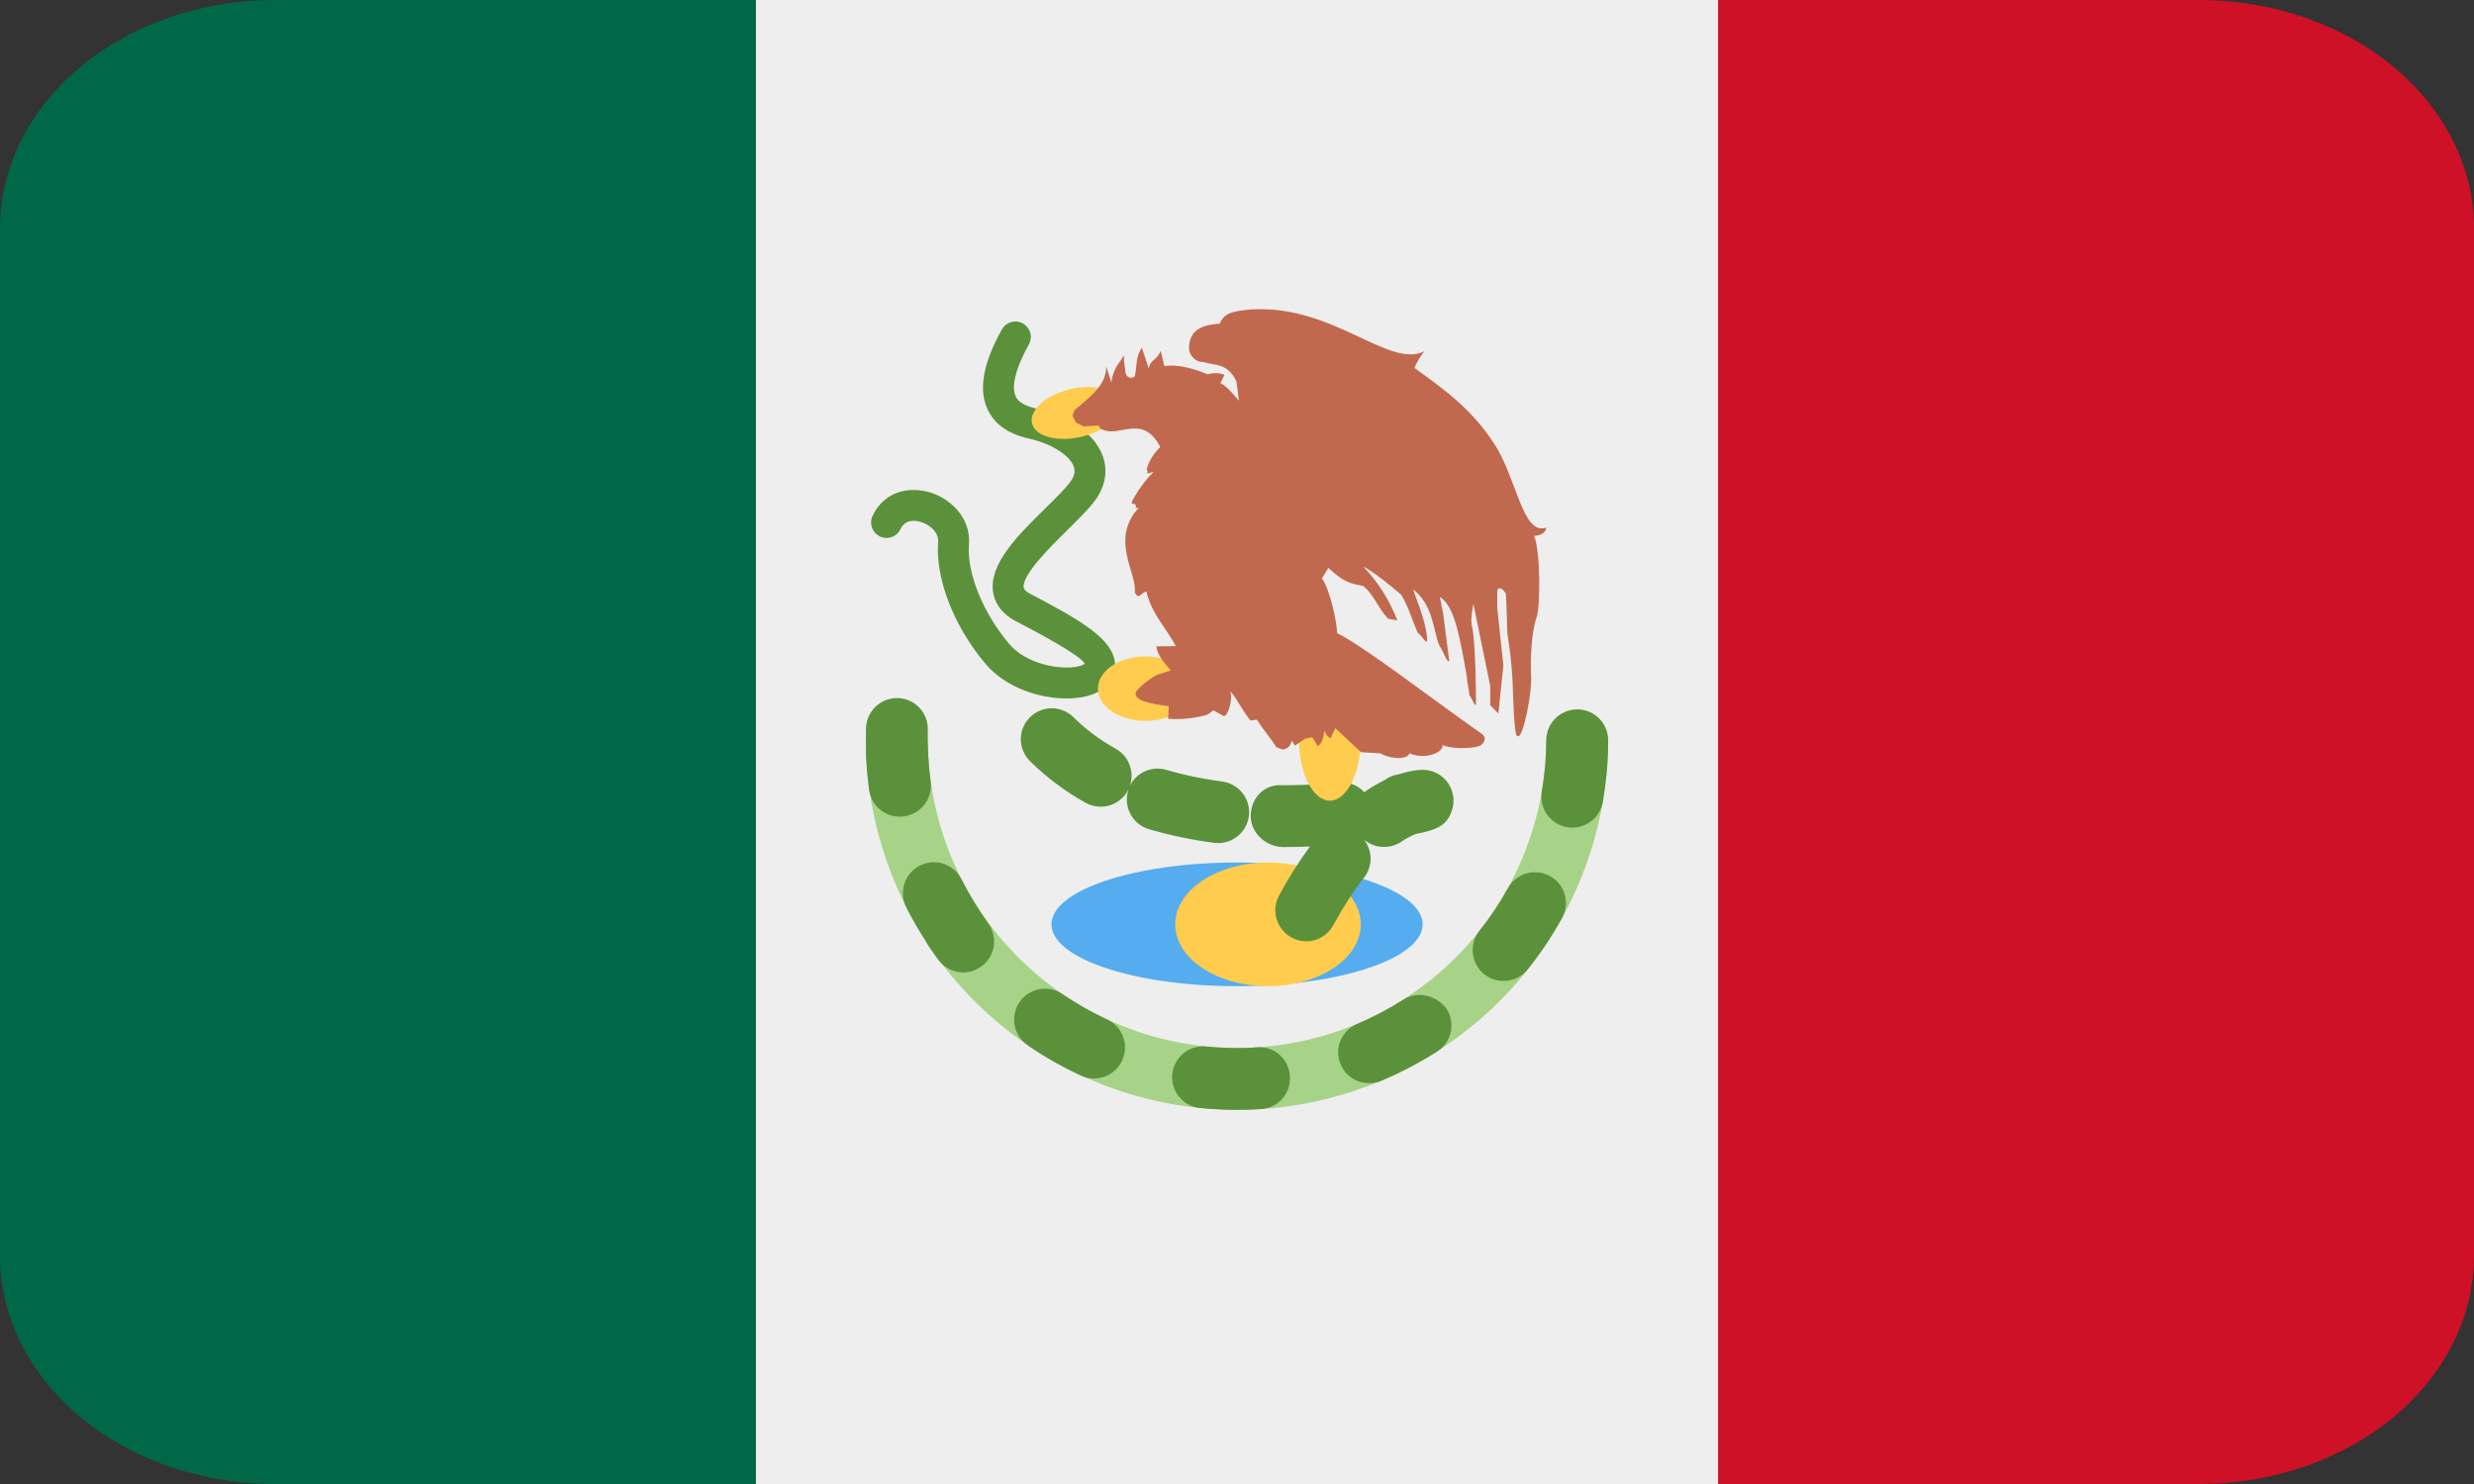
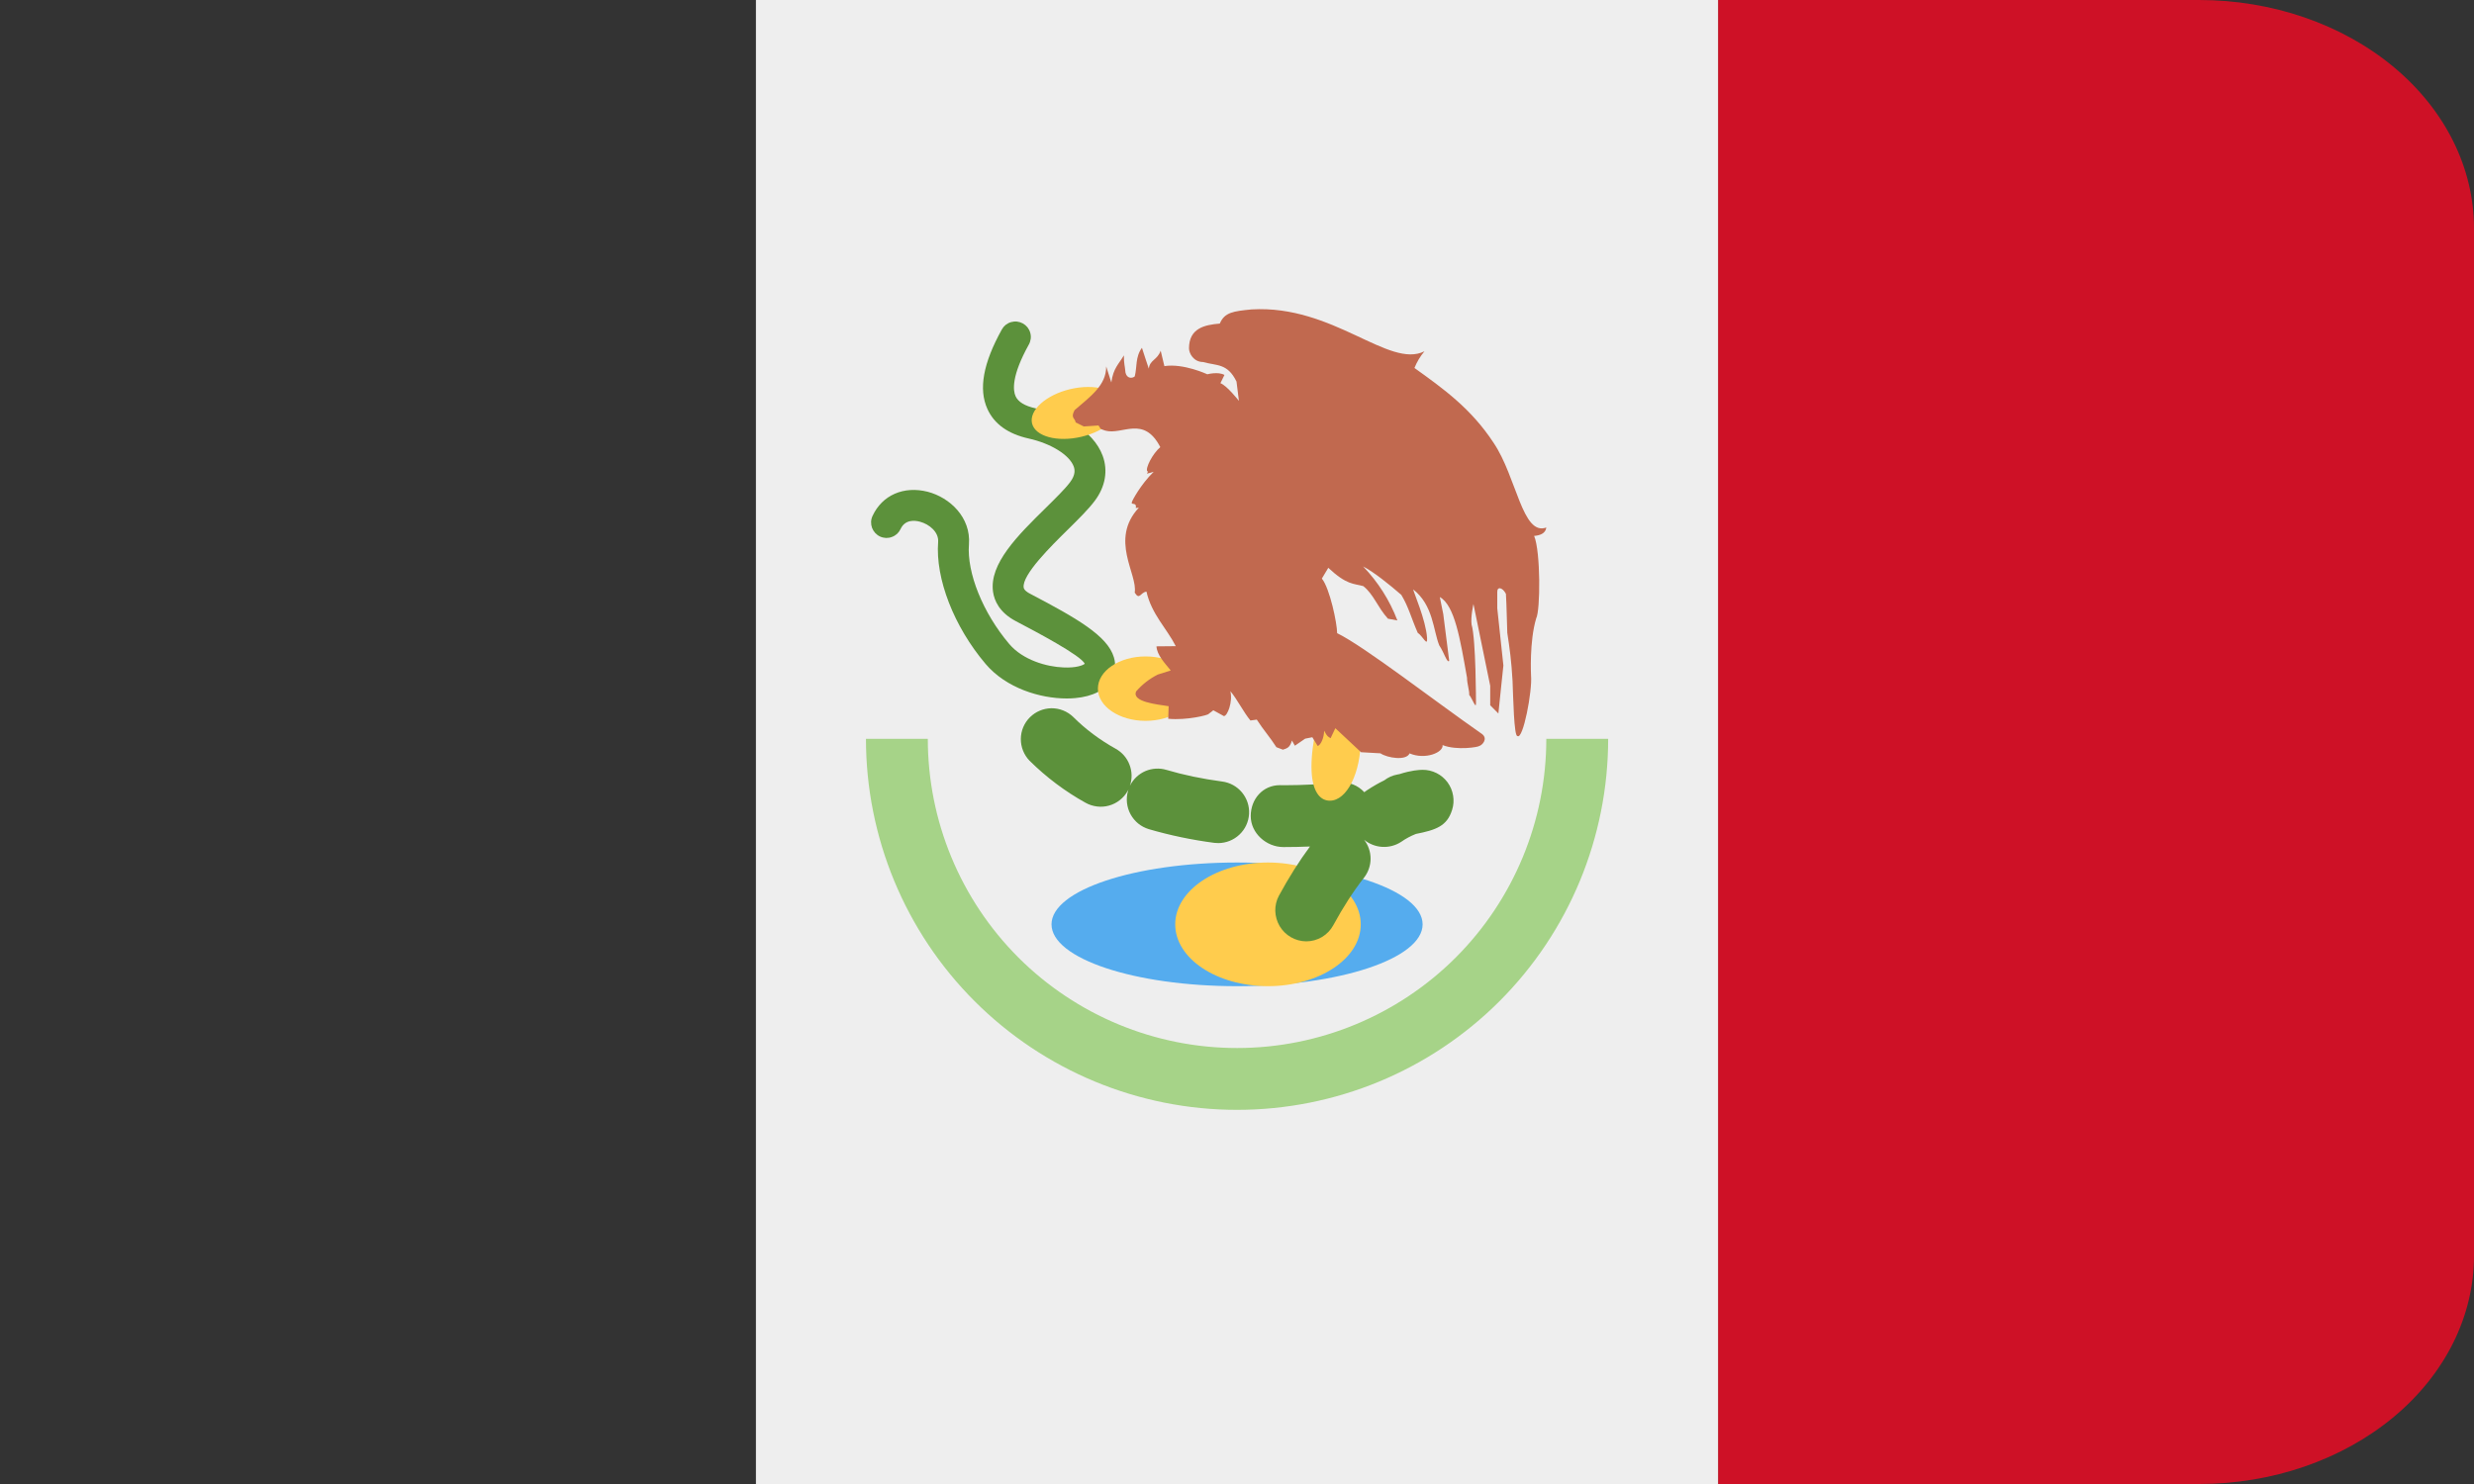
<svg xmlns="http://www.w3.org/2000/svg" width="40" height="24" viewBox="0 0 40 24" fill="none">
  <rect x="0" y="0" width="40" height="24" fill="#333333" stroke="none" />
  <g clip-path="url(#clip0_1054_4703)">
-     <path d="M4.444 0C3.266 0 2.135 0.389 1.302 1.081C0.468 1.774 0 2.713 0 3.692L0 20.308C0 21.287 0.468 22.226 1.302 22.919C2.135 23.611 3.266 24 4.444 24H12.222V0H4.444Z" fill="#006847" />
    <path d="M35.556 0H27.778V24H35.556C36.734 24 37.865 23.611 38.698 22.919C39.532 22.226 40 21.287 40 20.308V3.692C40 2.713 39.532 1.774 38.698 1.081C37.865 0.389 36.734 0 35.556 0Z" fill="#CE1126" />
    <path d="M12.222 0H27.778V24H12.222V0Z" fill="#EEEEEE" />
    <path d="M25.001 11.949C25.001 13.275 24.474 14.547 23.537 15.485C22.599 16.422 21.327 16.949 20.001 16.949C18.675 16.949 17.403 16.422 16.465 15.485C15.528 14.547 15.001 13.275 15.001 11.949H14.001C14.001 13.54 14.633 15.067 15.758 16.192C16.884 17.317 18.41 17.949 20.001 17.949C21.592 17.949 23.118 17.317 24.244 16.192C25.369 15.067 26.001 13.54 26.001 11.949H25.001Z" fill="#A6D388" />
-     <path d="M15.544 14.218C15.514 14.159 15.473 14.107 15.423 14.064C15.373 14.021 15.316 13.989 15.253 13.969C15.19 13.948 15.124 13.941 15.059 13.946C14.993 13.952 14.93 13.97 14.871 14C14.812 14.03 14.76 14.071 14.717 14.121C14.675 14.171 14.642 14.229 14.622 14.291C14.602 14.354 14.594 14.42 14.599 14.485C14.604 14.551 14.622 14.614 14.652 14.673C14.742 14.85 14.841 15.023 14.948 15.189L14.952 15.196L14.96 15.208L14.963 15.215L14.964 15.217L14.968 15.222L14.971 15.228V15.23L14.974 15.235L14.975 15.237L14.978 15.242L14.979 15.244L14.982 15.248L14.984 15.251L14.986 15.254L14.987 15.257L14.99 15.262L14.991 15.263L14.993 15.266L14.996 15.272L14.997 15.274L15 15.279L15.001 15.281L15.008 15.291V15.292L15.013 15.299C15.065 15.376 15.118 15.451 15.174 15.526C15.213 15.579 15.262 15.623 15.318 15.656C15.374 15.69 15.437 15.712 15.502 15.721C15.566 15.731 15.632 15.727 15.696 15.711C15.759 15.695 15.819 15.666 15.871 15.627C15.924 15.588 15.968 15.539 16.002 15.483C16.036 15.426 16.058 15.364 16.068 15.299C16.077 15.234 16.074 15.168 16.058 15.104C16.042 15.04 16.013 14.981 15.974 14.928C15.814 14.702 15.671 14.464 15.544 14.218ZM15.047 12.636C15.01 12.36 14.994 12.082 15.001 11.803C15.005 11.671 14.956 11.542 14.865 11.446C14.774 11.349 14.649 11.293 14.516 11.289L14.48 11.29C14.354 11.296 14.234 11.349 14.146 11.439C14.057 11.529 14.006 11.649 14.002 11.775C14 11.879 13.999 11.982 14.001 12.086V12.176L14.002 12.181V12.209L14.003 12.212L14.002 12.214V12.217L14.003 12.219V12.248L14.004 12.251V12.262L14.005 12.281L14.006 12.29V12.301C14.015 12.461 14.031 12.62 14.052 12.778C14.071 12.909 14.14 13.027 14.245 13.106C14.351 13.186 14.483 13.221 14.614 13.203C14.68 13.194 14.743 13.173 14.801 13.14C14.858 13.107 14.908 13.062 14.948 13.01C14.989 12.957 15.018 12.897 15.035 12.833C15.052 12.769 15.056 12.702 15.047 12.636ZM20.341 16.936L20.335 16.937L20.211 16.945C19.974 16.955 19.737 16.948 19.501 16.924C19.369 16.911 19.237 16.951 19.135 17.034C19.032 17.118 18.967 17.24 18.953 17.372C18.94 17.503 18.98 17.635 19.064 17.738C19.148 17.841 19.269 17.906 19.401 17.919L19.526 17.93L19.53 17.931L19.532 17.93L19.535 17.931H19.537L19.543 17.932H19.549L19.552 17.933L19.559 17.932L19.562 17.933H19.567L19.573 17.934L19.578 17.935H19.591L19.597 17.936H19.61C19.762 17.946 19.915 17.951 20.069 17.948H20.108L20.115 17.947L20.121 17.948H20.136L20.141 17.947H20.16L20.166 17.946L20.172 17.947L20.173 17.946L20.179 17.947H20.18L20.185 17.946H20.193L20.199 17.945H20.205L20.206 17.946L20.212 17.945H20.219L20.224 17.944H20.244L20.249 17.943H20.253L20.257 17.942L20.261 17.943H20.266L20.27 17.942H20.275C20.317 17.941 20.36 17.937 20.402 17.935C20.532 17.925 20.652 17.863 20.736 17.765C20.821 17.667 20.864 17.539 20.855 17.409C20.852 17.344 20.837 17.28 20.81 17.222C20.783 17.163 20.744 17.11 20.696 17.066C20.648 17.022 20.593 16.988 20.532 16.965C20.471 16.943 20.406 16.933 20.341 16.936ZM17.902 16.488C17.65 16.371 17.408 16.234 17.178 16.077C17.089 16.016 16.983 15.985 16.875 15.99C16.77 15.995 16.67 16.032 16.587 16.096C16.505 16.161 16.445 16.25 16.416 16.351C16.387 16.452 16.39 16.559 16.425 16.658C16.46 16.756 16.526 16.841 16.612 16.901L16.613 16.902L16.619 16.905L16.625 16.911L16.631 16.915L16.637 16.92C16.903 17.101 17.185 17.26 17.479 17.396C17.538 17.424 17.603 17.439 17.668 17.442C17.734 17.445 17.799 17.435 17.861 17.412C17.923 17.39 17.979 17.355 18.027 17.311C18.076 17.266 18.115 17.213 18.142 17.153C18.17 17.094 18.186 17.029 18.189 16.964C18.193 16.898 18.183 16.832 18.16 16.771C18.138 16.709 18.104 16.652 18.059 16.604C18.015 16.555 17.962 16.516 17.902 16.488ZM22.932 16.09C22.844 16.094 22.758 16.122 22.684 16.17C22.45 16.319 22.205 16.448 21.95 16.557C21.84 16.601 21.749 16.682 21.694 16.787C21.638 16.891 21.622 17.012 21.648 17.128C21.673 17.243 21.739 17.346 21.834 17.417C21.928 17.489 22.045 17.524 22.163 17.517C22.222 17.514 22.281 17.501 22.336 17.479L22.47 17.419H22.472L22.478 17.415L22.48 17.414L22.484 17.412H22.488L22.492 17.41L22.494 17.408L22.5 17.407L22.502 17.405L22.505 17.403L22.51 17.401L22.513 17.4L22.518 17.398L22.52 17.397L22.525 17.395L22.527 17.394C22.53 17.392 22.53 17.391 22.532 17.391L22.534 17.39L22.54 17.387H22.542L22.548 17.384L22.554 17.381L22.556 17.38L22.561 17.377L22.563 17.376L22.569 17.373L22.57 17.372L22.577 17.371L22.584 17.367L22.586 17.366L22.59 17.363H22.592L22.598 17.359L22.606 17.357L22.612 17.353L22.62 17.349L22.621 17.348L22.635 17.342L22.642 17.339L22.656 17.331L22.664 17.328L22.67 17.325L22.685 17.317L22.691 17.314L22.714 17.302L22.721 17.3L22.735 17.292L22.742 17.288H22.743C22.744 17.287 22.746 17.286 22.75 17.286C22.752 17.283 22.754 17.282 22.756 17.281L22.764 17.277L22.77 17.274V17.273L22.784 17.267L22.792 17.263L22.793 17.262L22.798 17.259L22.806 17.255L22.812 17.252H22.814L22.82 17.248L22.827 17.244L22.828 17.243L22.834 17.24L22.84 17.237L22.842 17.236L22.846 17.233L22.849 17.232L22.854 17.229L22.856 17.228L22.861 17.225L22.863 17.224L22.869 17.222C22.868 17.221 22.869 17.221 22.87 17.221L22.876 17.218L22.878 17.217L22.882 17.214L22.884 17.213L22.89 17.21L22.892 17.209C22.892 17.207 22.894 17.207 22.896 17.206L22.899 17.205L22.903 17.203L22.906 17.201L22.91 17.199L22.913 17.197L22.916 17.195L22.919 17.192L22.924 17.191L22.928 17.19L22.93 17.188L22.934 17.186L22.938 17.183L22.94 17.182L22.944 17.18L22.948 17.177L22.951 17.175C22.953 17.176 22.954 17.175 22.956 17.174L22.958 17.172L22.962 17.17L22.965 17.168L22.968 17.166L22.972 17.164L22.976 17.161L22.978 17.16C22.98 17.159 22.984 17.159 22.986 17.157C22.984 17.156 22.984 17.157 22.986 17.157L22.99 17.154L22.997 17.149L22.999 17.148L23.006 17.145L23.018 17.138L23.026 17.133C23.032 17.129 23.039 17.125 23.046 17.122C23.109 17.084 23.175 17.045 23.237 17.005C23.349 16.934 23.427 16.821 23.456 16.692C23.484 16.562 23.46 16.427 23.389 16.315C23.336 16.244 23.267 16.186 23.188 16.147C23.108 16.108 23.021 16.088 22.932 16.09ZM25.503 11.472L25.479 11.473C25.351 11.479 25.229 11.533 25.14 11.626C25.05 11.719 25 11.842 25 11.971C25 12.248 24.975 12.528 24.928 12.8C24.906 12.931 24.936 13.065 25.013 13.174C25.09 13.282 25.207 13.355 25.337 13.378C25.468 13.4 25.603 13.369 25.711 13.292C25.819 13.216 25.893 13.099 25.915 12.968V12.963L25.916 12.961L25.917 12.959L25.916 12.957L25.917 12.955V12.953L25.918 12.951V12.948L25.919 12.946V12.937C25.921 12.936 25.921 12.934 25.921 12.933V12.927C25.942 12.797 25.96 12.667 25.973 12.536L25.972 12.535L25.973 12.532L25.974 12.527V12.516L25.976 12.513L25.975 12.509V12.507L25.976 12.504V12.5L25.978 12.499L25.976 12.496V12.492C25.978 12.491 25.978 12.49 25.978 12.489V12.47L25.98 12.467C25.994 12.302 26.001 12.136 26.001 11.971C26.001 11.839 25.948 11.712 25.855 11.619C25.762 11.525 25.635 11.473 25.503 11.472ZM25.06 14.168C25.003 14.136 24.939 14.116 24.874 14.109C24.809 14.101 24.743 14.107 24.679 14.125C24.616 14.143 24.557 14.174 24.506 14.215C24.455 14.256 24.412 14.306 24.38 14.364C24.246 14.608 24.091 14.839 23.917 15.056C23.835 15.16 23.798 15.292 23.814 15.423C23.829 15.555 23.896 15.674 23.999 15.757C24.103 15.839 24.235 15.877 24.366 15.862C24.497 15.847 24.617 15.781 24.7 15.678C24.816 15.532 24.927 15.379 25.03 15.223C25.032 15.216 25.037 15.209 25.041 15.203L25.042 15.202L25.046 15.196L25.05 15.188C25.052 15.186 25.054 15.184 25.054 15.182L25.055 15.183L25.059 15.177V15.176C25.061 15.174 25.062 15.172 25.062 15.169L25.064 15.168L25.068 15.162C25.07 15.161 25.07 15.158 25.071 15.156L25.072 15.155L25.076 15.149L25.077 15.147L25.079 15.142L25.082 15.14L25.084 15.135H25.086L25.088 15.129L25.089 15.127L25.093 15.123L25.094 15.121C25.095 15.119 25.095 15.117 25.097 15.116L25.098 15.113L25.102 15.11C25.102 15.109 25.102 15.108 25.104 15.107V15.103L25.107 15.101L25.11 15.096L25.111 15.094L25.114 15.088L25.116 15.086L25.118 15.082L25.12 15.079C25.12 15.078 25.12 15.077 25.122 15.076C25.122 15.075 25.122 15.074 25.124 15.073L25.127 15.068L25.128 15.065L25.13 15.062L25.132 15.059C25.134 15.058 25.134 15.057 25.134 15.056C25.136 15.055 25.136 15.054 25.136 15.052L25.138 15.049L25.141 15.045L25.144 15.041V15.038L25.146 15.035L25.149 15.031L25.152 15.028V15.025L25.156 15.02V15.017C25.158 15.016 25.159 15.015 25.159 15.013L25.161 15.011L25.163 15.008L25.166 15.003L25.168 15V14.998L25.172 14.993C25.172 14.992 25.172 14.991 25.174 14.99L25.175 14.987L25.178 14.983L25.18 14.979L25.182 14.976C25.183 14.975 25.182 14.973 25.184 14.972C25.184 14.971 25.184 14.97 25.186 14.97L25.188 14.965L25.19 14.963L25.192 14.957L25.194 14.956L25.196 14.952L25.198 14.95L25.2 14.945L25.202 14.943L25.204 14.937C25.206 14.936 25.204 14.935 25.204 14.935L25.208 14.93L25.209 14.928L25.213 14.923V14.922L25.216 14.916L25.218 14.914L25.22 14.908L25.225 14.902L25.228 14.896V14.895L25.232 14.888L25.234 14.887L25.259 14.84C25.321 14.724 25.335 14.589 25.298 14.463C25.261 14.337 25.175 14.231 25.06 14.168Z" fill="#5C913B" />
    <path d="M20.001 15.949C21.658 15.949 23.001 15.502 23.001 14.949C23.001 14.397 21.658 13.949 20.001 13.949C18.344 13.949 17.001 14.397 17.001 14.949C17.001 15.502 18.344 15.949 20.001 15.949Z" fill="#55ACEE" />
    <path d="M20.501 15.949C21.329 15.949 22.001 15.502 22.001 14.949C22.001 14.397 21.329 13.949 20.501 13.949C19.672 13.949 19.001 14.397 19.001 14.949C19.001 15.502 19.672 15.949 20.501 15.949Z" fill="#FFCC4D" />
    <path d="M21.118 15.224C21.032 15.223 20.947 15.2 20.872 15.157C20.797 15.114 20.734 15.052 20.69 14.978C20.646 14.904 20.622 14.819 20.619 14.733C20.617 14.647 20.637 14.561 20.678 14.485C20.838 14.191 21.006 13.924 21.18 13.69C21.037 13.696 20.893 13.699 20.75 13.699C20.474 13.699 20.222 13.474 20.222 13.198C20.222 12.922 20.417 12.698 20.694 12.698L20.776 12.699C21.072 12.699 21.376 12.681 21.648 12.656C21.724 12.648 21.8 12.658 21.872 12.685C21.943 12.712 22.007 12.756 22.058 12.812C22.072 12.801 22.086 12.79 22.101 12.781C22.201 12.715 22.294 12.662 22.381 12.62C22.443 12.572 22.515 12.54 22.592 12.526L22.628 12.519C22.816 12.458 22.948 12.45 23.001 12.45C23.079 12.449 23.157 12.468 23.227 12.503C23.297 12.538 23.357 12.589 23.404 12.652C23.45 12.715 23.481 12.788 23.494 12.866C23.507 12.943 23.502 13.022 23.478 13.097C23.396 13.363 23.213 13.423 22.892 13.487C22.808 13.52 22.728 13.563 22.654 13.615C22.564 13.674 22.457 13.702 22.349 13.696C22.241 13.69 22.138 13.649 22.055 13.581C22.123 13.669 22.16 13.777 22.16 13.888C22.159 13.999 22.122 14.107 22.053 14.195C21.883 14.412 21.716 14.67 21.557 14.963C21.514 15.042 21.451 15.108 21.374 15.154C21.296 15.2 21.208 15.224 21.118 15.224ZM19.698 13.635C19.676 13.635 19.654 13.633 19.632 13.631C19.275 13.584 18.922 13.511 18.576 13.41C18.513 13.391 18.454 13.36 18.403 13.319C18.352 13.277 18.31 13.226 18.279 13.169C18.247 13.111 18.228 13.047 18.221 12.982C18.214 12.917 18.22 12.851 18.239 12.788L18.245 12.768L18.233 12.791C18.201 12.848 18.158 12.899 18.106 12.939C18.055 12.98 17.996 13.01 17.932 13.028C17.869 13.046 17.803 13.051 17.738 13.043C17.672 13.035 17.609 13.015 17.552 12.983C17.22 12.799 16.915 12.569 16.645 12.302C16.554 12.207 16.504 12.081 16.505 11.95C16.506 11.819 16.558 11.694 16.651 11.601C16.744 11.508 16.869 11.456 17 11.454C17.131 11.453 17.258 11.504 17.352 11.595C17.549 11.792 17.78 11.965 18.04 12.11C18.142 12.167 18.221 12.258 18.262 12.367C18.304 12.476 18.307 12.596 18.269 12.707C18.322 12.601 18.41 12.518 18.517 12.471C18.625 12.425 18.746 12.417 18.859 12.451C19.135 12.533 19.438 12.596 19.759 12.639C19.885 12.655 20 12.718 20.081 12.816C20.162 12.914 20.203 13.039 20.195 13.165C20.187 13.292 20.132 13.411 20.039 13.498C19.947 13.585 19.825 13.634 19.698 13.635ZM17.246 11.296C16.82 11.296 16.269 11.131 15.935 10.737C15.423 10.133 15.122 9.358 15.168 8.764C15.18 8.605 15.025 8.477 14.873 8.437C14.786 8.414 14.633 8.4 14.561 8.555C14.547 8.585 14.528 8.611 14.504 8.634C14.479 8.656 14.451 8.673 14.42 8.684C14.389 8.696 14.357 8.701 14.324 8.7C14.291 8.698 14.259 8.691 14.229 8.677C14.199 8.663 14.172 8.643 14.15 8.619C14.128 8.595 14.111 8.567 14.099 8.536C14.088 8.505 14.083 8.472 14.084 8.44C14.085 8.407 14.093 8.375 14.107 8.345C14.263 8.006 14.613 7.855 14.999 7.953C15.357 8.046 15.7 8.368 15.666 8.803C15.63 9.265 15.892 9.912 16.316 10.413C16.539 10.677 16.927 10.784 17.191 10.794C17.406 10.805 17.515 10.756 17.538 10.735C17.482 10.602 16.741 10.212 16.425 10.046C16.156 9.905 16.076 9.711 16.056 9.574C15.989 9.119 16.456 8.658 16.908 8.214C17.067 8.057 17.218 7.909 17.3 7.8C17.393 7.677 17.378 7.595 17.36 7.544C17.291 7.357 16.992 7.172 16.632 7.092C16.299 7.018 16.074 6.857 15.964 6.613C15.819 6.292 15.896 5.872 16.198 5.328C16.214 5.299 16.235 5.274 16.261 5.253C16.287 5.233 16.316 5.218 16.348 5.209C16.38 5.2 16.413 5.197 16.445 5.201C16.478 5.205 16.509 5.215 16.538 5.231C16.567 5.247 16.592 5.268 16.613 5.294C16.633 5.32 16.648 5.349 16.657 5.381C16.666 5.412 16.669 5.445 16.665 5.478C16.661 5.51 16.651 5.542 16.635 5.571C16.35 6.083 16.378 6.315 16.42 6.408C16.462 6.5 16.569 6.565 16.74 6.603C17.163 6.697 17.672 6.948 17.828 7.37C17.917 7.611 17.872 7.871 17.7 8.1C17.596 8.239 17.432 8.4 17.259 8.571C17.001 8.825 16.52 9.298 16.551 9.502C16.557 9.544 16.612 9.581 16.658 9.604C17.409 9.998 17.908 10.283 18.01 10.632C18.028 10.691 18.033 10.754 18.026 10.816C18.019 10.877 17.999 10.937 17.968 10.991C17.871 11.16 17.669 11.264 17.383 11.29C17.34 11.294 17.293 11.296 17.246 11.296Z" fill="#5C913B" />
-     <path d="M21.501 12.949C21.777 12.949 22.001 12.502 22.001 11.949C22.001 11.397 21.777 10.949 21.501 10.949C21.225 10.949 21.001 11.397 21.001 11.949C21.001 12.502 21.225 12.949 21.501 12.949Z" fill="#FFCC4D" />
+     <path d="M21.501 12.949C21.777 12.949 22.001 12.502 22.001 11.949C22.001 11.397 21.777 10.949 21.501 10.949C21.001 12.502 21.225 12.949 21.501 12.949Z" fill="#FFCC4D" />
    <path d="M19.293 11.137C19.293 11.425 18.948 11.658 18.522 11.658C18.097 11.658 17.751 11.425 17.751 11.137C17.751 10.849 18.096 10.616 18.522 10.616C18.947 10.616 19.293 10.849 19.293 11.137ZM18.106 6.51C18.156 6.722 17.879 6.97 17.487 7.063C17.095 7.156 16.737 7.059 16.686 6.847C16.636 6.634 16.913 6.386 17.304 6.293C17.697 6.201 18.056 6.297 18.106 6.51Z" fill="#FFCC4D" />
    <path d="M24.534 11.903C24.624 11.973 24.777 11.174 24.754 10.925C24.754 10.908 24.725 10.379 24.837 10.001C24.906 9.873 24.91 8.918 24.804 8.667C24.888 8.66 24.989 8.633 25.001 8.531C24.613 8.674 24.522 7.714 24.149 7.162C23.787 6.609 23.338 6.287 22.869 5.951C22.908 5.853 22.963 5.762 23.031 5.681C22.456 5.969 21.56 4.926 20.236 5.004C19.939 5.033 19.798 5.051 19.722 5.233C19.475 5.253 19.224 5.309 19.224 5.634C19.224 5.712 19.295 5.854 19.453 5.855C19.669 5.918 19.845 5.869 19.992 6.171L20.031 6.483C20.031 6.483 19.838 6.236 19.732 6.197L19.797 6.064C19.697 6.006 19.52 6.053 19.52 6.053C19.52 6.053 19.135 5.873 18.826 5.921L18.766 5.671C18.712 5.825 18.591 5.817 18.574 5.962C18.54 5.858 18.495 5.729 18.463 5.625C18.354 5.773 18.386 5.933 18.347 6.087C18.305 6.123 18.219 6.124 18.197 6.025C18.186 5.903 18.171 5.892 18.171 5.747C18.093 5.884 17.999 5.951 17.968 6.186L17.885 5.926C17.888 6.233 17.624 6.416 17.374 6.633C17.303 6.763 17.385 6.764 17.391 6.831L17.523 6.897L17.76 6.88C17.799 6.929 17.767 6.933 17.87 6.964C18.146 7.041 18.49 6.71 18.76 7.231C18.636 7.335 18.511 7.578 18.551 7.624C18.601 7.624 18.451 7.694 18.653 7.63C18.443 7.834 18.301 8.103 18.301 8.119C18.277 8.177 18.385 8.111 18.363 8.216L18.413 8.21C17.934 8.728 18.397 9.285 18.346 9.584C18.426 9.713 18.436 9.581 18.536 9.568C18.62 9.936 18.862 10.159 19.01 10.45L18.698 10.453C18.705 10.591 18.83 10.722 18.929 10.843L18.72 10.909C18.586 10.976 18.466 11.069 18.368 11.183C18.299 11.351 18.701 11.391 18.895 11.421L18.888 11.624C19.191 11.653 19.541 11.563 19.541 11.546L19.617 11.487L19.788 11.581C19.845 11.581 19.934 11.353 19.893 11.178C20.003 11.309 20.107 11.52 20.217 11.652L20.32 11.638C20.414 11.787 20.543 11.935 20.637 12.084L20.742 12.124C20.803 12.103 20.855 12.096 20.888 11.976L20.936 12.06L21.102 11.946L21.218 11.923L21.305 12.065C21.356 12.046 21.406 11.935 21.409 11.817C21.461 11.92 21.475 11.912 21.513 11.939L21.59 11.777L22.005 12.165L22.319 12.183C22.431 12.259 22.738 12.307 22.79 12.184C23.042 12.292 23.339 12.17 23.324 12.05C23.556 12.142 23.913 12.08 23.913 12.065C23.956 12.06 24.066 11.952 23.962 11.871C23.195 11.337 22.058 10.453 21.619 10.24C21.619 10.082 21.5 9.513 21.372 9.357L21.476 9.183C21.775 9.462 21.883 9.435 22.042 9.479C22.212 9.614 22.271 9.819 22.441 10.006L22.593 10.034C22.469 9.709 22.281 9.412 22.039 9.161C22.203 9.243 22.475 9.462 22.657 9.621C22.777 9.822 22.812 9.982 22.922 10.234C23.002 10.285 23.084 10.472 23.073 10.317C23.054 10.026 22.849 9.565 22.849 9.532C23.175 9.79 23.171 10.192 23.27 10.437C23.353 10.561 23.395 10.727 23.431 10.688L23.335 9.932L23.279 9.655C23.52 9.794 23.606 10.324 23.719 10.96C23.719 11.061 23.76 11.172 23.754 11.237C23.806 11.301 23.865 11.478 23.864 11.373C23.864 11.373 23.864 10.339 23.793 10.102C23.775 9.975 23.823 9.769 23.823 9.769C23.911 10.198 24.005 10.663 24.094 11.091V11.406L24.226 11.539C24.251 11.279 24.281 11.021 24.307 10.763L24.208 9.838V9.574C24.206 9.481 24.293 9.498 24.348 9.604C24.361 9.831 24.361 10.008 24.37 10.234C24.409 10.492 24.436 10.681 24.455 11.01C24.466 11.276 24.478 11.914 24.534 11.903Z" fill="#C1694F" />
  </g>
  <defs>
    <clipPath id="clip0_1054_4703">
      <rect width="40" height="24" fill="white" />
    </clipPath>
  </defs>
</svg>